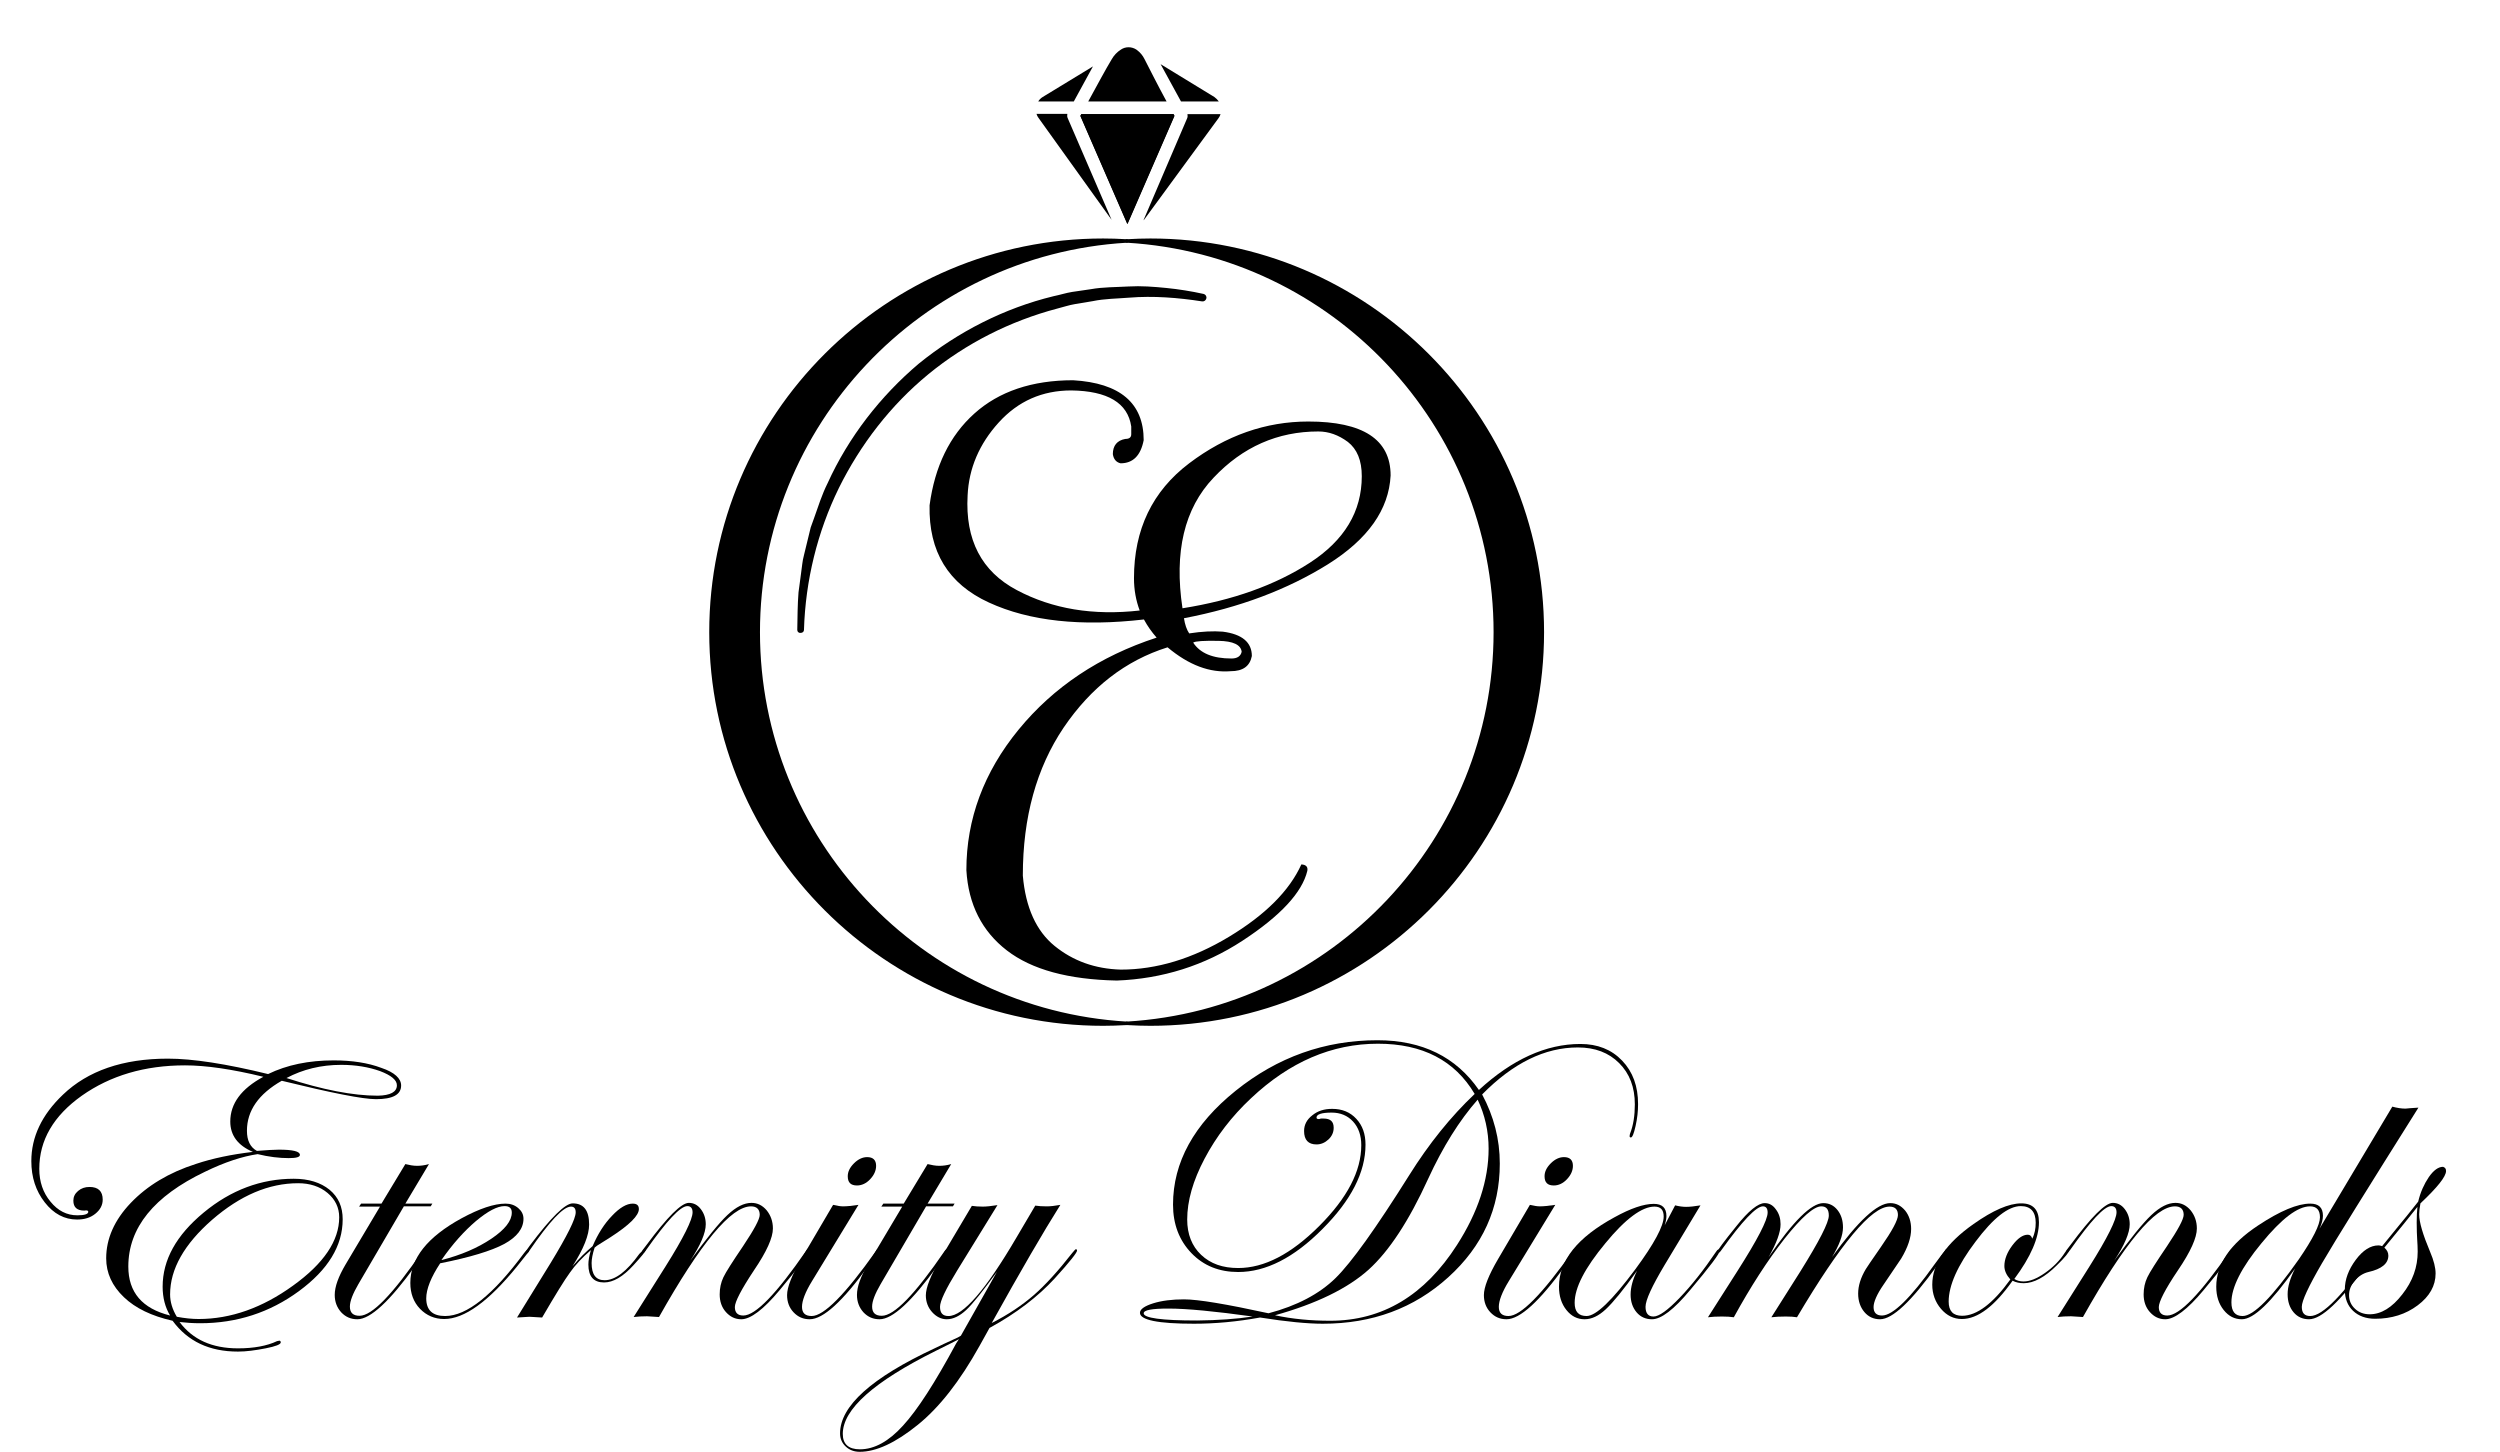
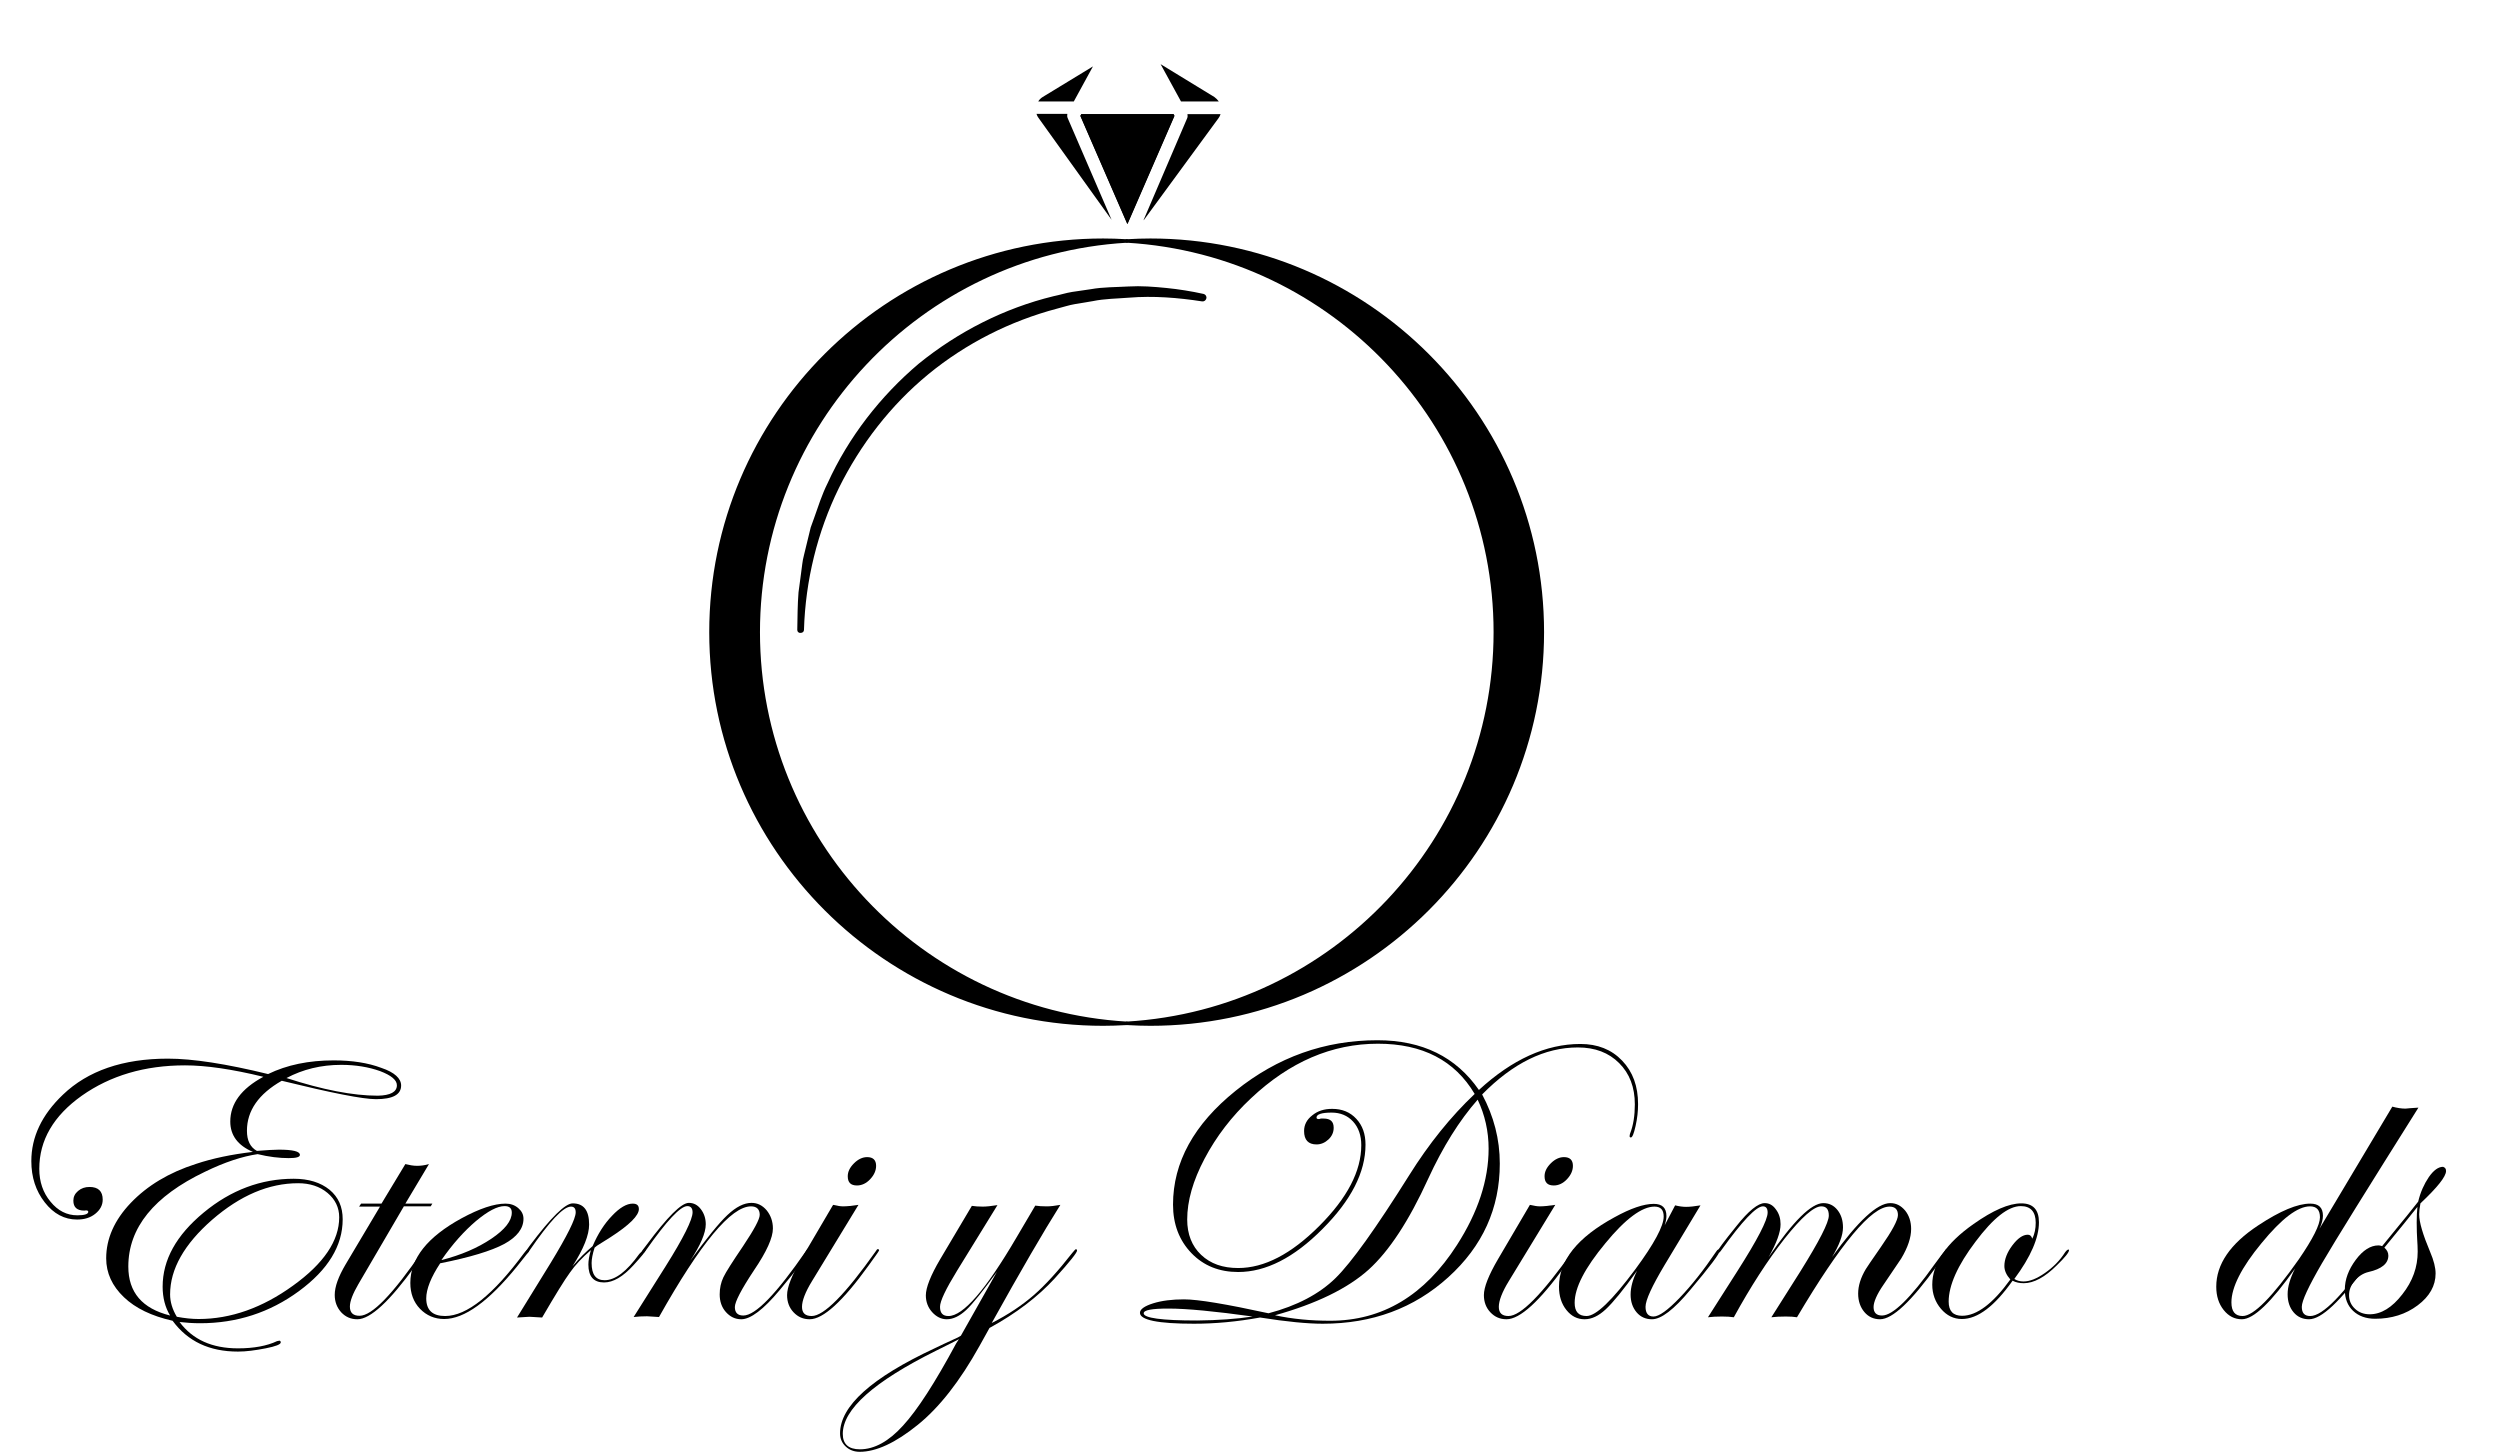
<svg xmlns="http://www.w3.org/2000/svg" version="1.0" id="Layer_1" x="0px" y="0px" viewBox="0 0 1005.3 583.8" style="enable-background:new 0 0 1005.3 583.8;" xml:space="preserve">
  <style type="text/css">
	.st0{enable-background:new    ;}
</style>
  <g>
    <g class="st0">
      <path d="M161.3,436.5c0,3.7-3.4,5.5-10.1,5.5c-5.3,0-17.9-2.5-37.9-7.4c-9.3,5.3-14,12-14,20.1c0,3.9,1.3,6.6,4,8.1    c3.9-0.3,6.8-0.5,8.8-0.5c5.7,0,8.5,0.7,8.5,2.1c0,0.9-1.5,1.3-4.5,1.3c-3.8,0-8-0.5-12.5-1.6c-6.1,0.9-13.2,3.2-21.2,7.1    c-20.5,9.8-30.8,22.5-30.8,38.1c0,10.4,5.6,16.9,16.8,19.7c-2-3.3-3-7.2-3-11.6c0-10.8,5.5-20.7,16.5-29.8    c11-9.1,23.1-13.6,36.2-13.6c6,0,10.8,1.5,14.4,4.4c3.6,3,5.3,6.9,5.3,11.9c0,10.7-5.9,20.3-17.6,28.9    c-11.7,8.6-25,12.9-39.7,12.9c-3,0-5.7-0.2-8.3-0.5c5.3,7.1,13.1,10.6,23.5,10.6c6.4,0,11.7-1,15.7-2.9l1-0.2    c0.3,0.1,0.5,0.3,0.5,0.7c0,0.8-2,1.6-6.1,2.4c-4.1,0.8-7.8,1.3-11.1,1.3c-11.5,0-20.2-4.1-26.3-12.4c-8.4-1.9-14.9-5-19.6-9.5    s-7.1-9.7-7.1-15.6c0-7.9,3.3-15.4,9.9-22.3s15.3-12.2,26.3-15.7c6.6-2.2,14.2-3.8,22.8-4.8c-6.1-2.6-9.1-6.7-9.1-12.2    c0-7.2,4.4-13.2,13.3-18c-12.7-3.1-23.2-4.6-31.5-4.6c-16.2,0-30,4.1-41.5,12.2c-11.4,8.1-17.1,17.9-17.1,29.4    c0,5.2,1.5,9.6,4.5,13.2c3,3.7,6.6,5.5,10.8,5.5c2.9,0,4.4-0.5,4.4-1.4c0-0.5-0.5-0.7-1.6-0.5c-2.9,0-4.4-1.3-4.4-4    c0-1.5,0.6-2.8,1.9-3.9s2.8-1.6,4.6-1.6c3.5,0,5.3,1.7,5.3,5.1c0,2.2-1,4.1-3,5.7s-4.4,2.3-7.3,2.3c-5.1,0-9.4-2.3-13-6.9    s-5.4-10.1-5.4-16.6c0-9.7,4.2-18.6,12.7-26.7c10-9.6,24.1-14.5,42.2-14.5c10.1,0,23.5,2.1,40.3,6.2c7.6-3.7,16.4-5.5,26.4-5.5    c7.4,0,13.8,1,19.1,3C158.7,431.2,161.3,433.7,161.3,436.5z M136.4,489.5c0-3.9-1.6-7.2-4.7-9.8c-3.1-2.6-7.1-3.9-11.8-3.9    c-11.8,0-23.3,4.9-34.6,14.7c-11.2,9.8-16.9,19.8-16.9,30c0,3,0.9,6,2.7,9c3.2,0.6,6.1,0.9,8.8,0.9c12.9,0,25.6-4.5,37.9-13.4    C130.2,508.1,136.4,498.9,136.4,489.5z M159.6,436.4c0-2.1-2.3-4-6.8-5.7c-4.5-1.6-9.7-2.5-15.6-2.5c-8.1,0-15.4,1.8-22,5.3    c14.5,4.7,26.7,7.1,36.7,7.1C157,440.5,159.6,439.1,159.6,436.4z" />
      <path d="M173.9,483.9l-0.7,1.2h-10.8l-18.3,31.3c-2.2,3.8-3.4,6.8-3.4,9c0,2.5,1.3,3.7,3.9,3.7c5,0,13.4-8.7,25.3-26.1    c0.4-0.5,0.7-0.8,1-0.8s0.5,0.2,0.5,0.5c-0.1,0.2-0.3,0.6-0.8,1.3l-3.6,5c-10.3,14.3-18.1,21.5-23.3,21.5c-2.6,0-4.7-0.9-6.5-2.8    c-1.7-1.9-2.6-4.2-2.6-7c0-3.3,1.5-7.4,4.4-12.3l13.8-23.2h-8.4l0.8-1.2h8.2l9.6-15.9c1.6,0.4,3.2,0.7,4.7,0.7s3.1-0.2,4.8-0.7    L163,484h10.9V483.9z" />
      <path d="M212.8,502.9c0,0.2-0.5,0.9-1.5,2.1l-3.5,4.4c-11.4,14-21.1,21-29.2,21c-3.8,0-7.1-1.4-9.7-4.1s-3.9-6.2-3.9-10.4    c0-9.9,6.9-18.5,20.6-26c7.2-3.9,13.1-5.9,17.7-5.9c2,0,3.7,0.6,5.1,1.8c1.4,1.2,2.1,2.6,2.1,4.3c0,3.9-2.6,7.3-7.7,10.1    c-5.2,2.8-13.8,5.4-25.8,7.8c-3.7,5.6-5.6,10.4-5.6,14.1c0,4.7,2.5,7.1,7.6,7.1c8.7,0,19.3-8.5,31.8-25.4c0.7-0.9,1.2-1.3,1.6-1.3    C212.7,502.4,212.8,502.6,212.8,502.9z M205.8,487.6c0-1.8-1-2.6-2.9-2.6c-2.9,0-6.7,2-11.5,6c-4.7,4-9.4,9.2-13.9,15.7    c7.9-2,14.6-4.9,20.1-8.6C203.1,494.4,205.8,490.9,205.8,487.6z" />
      <path d="M259.6,502.8c0,0.4-1.6,2.4-4.9,6c-4.2,4.6-8.1,6.9-11.8,6.9c-4.2,0-6.3-2.4-6.3-7.2c0-1.5,0.3-3.5,1-5.8    c-3.5,3-6.3,6-8.4,9c-2.2,3-5.9,9-11.2,18.1c-2.9-0.2-4.6-0.3-5.1-0.3c-0.2,0-1.9,0.1-5,0.3l13.5-21.9c6.7-11,10.1-17.8,10.1-20.4    c0-1.5-0.6-2.3-1.9-2.3c-3.1,0-8.6,5.9-16.7,17.7c-0.5,0.8-0.9,1.2-1.3,1.2c-0.2-0.1-0.3-0.2-0.3-0.5c0.1-0.3,0.2-0.5,0.3-0.7    l1.5-2.1c8.5-11.3,14.2-16.9,17.2-16.9c4.4,0,6.6,2.8,6.6,8.5c0,4.2-2.2,9.8-6.7,16.8c2.8-3.3,5.6-6,8.1-8.1    c2.1-4.9,4.7-9,7.8-12.2c3.1-3.3,5.9-4.9,8.3-4.9c1.7,0,2.5,0.7,2.5,2.2c0,2.6-3.8,6.4-11.4,11.3c-1.2,0.8-3,1.9-5.4,3.4l-1,0.8    c-0.8,2.5-1.2,4.6-1.2,6.2c0,4.6,1.7,6.9,5.2,6.9c4.3,0,8.9-3.5,14-10.6c1.1-1.2,1.8-1.8,2.1-1.8    C259.5,502.3,259.6,502.5,259.6,502.8z" />
      <path d="M325.4,502.8c0,1.2-4,6.5-11.9,16c-6.5,7.8-11.7,11.7-15.4,11.7c-2.5,0-4.5-1-6.2-2.9s-2.5-4.3-2.5-7.1    c0-2.5,0.5-4.8,1.5-6.9c1-2.1,3.7-6.3,7.9-12.5c4.4-6.6,6.7-10.8,6.7-12.6c0-2.2-1.2-3.4-3.5-3.4c-8,0-20.3,14.8-37,44.5    c-2.7-0.2-4.3-0.3-4.8-0.3c-1.9,0-3.7,0.1-5.4,0.3l12.8-20.3c7.3-11.6,10.9-18.9,10.9-21.8c0-1.6-0.7-2.5-2.1-2.5    c-2.8,0-8.3,5.9-16.6,17.7c-0.5,0.7-0.9,1.1-1.2,1.2c-0.3,0-0.4-0.2-0.5-0.5c0.1-0.3,0.2-0.5,0.3-0.7l1.6-2.1    c8.4-11.3,14-16.9,17-16.9c1.9,0,3.5,0.8,4.8,2.5s2,3.7,2,6.1c0,3.5-2.1,8.4-6.2,14.6c6.5-8.9,11.4-15,14.9-18.3s6.7-4.9,9.7-4.9    c2.4,0,4.4,1,6.1,3c1.6,2,2.5,4.4,2.5,7.3c0,3.7-2.5,9.3-7.6,16.8c-5.1,7.7-7.7,12.7-7.7,14.8c0,2.2,1.1,3.4,3.4,3.4    c4.9,0,13.3-8.7,25.3-26.1c0.3-0.5,0.5-0.8,0.8-0.8C325.2,502.3,325.4,502.5,325.4,502.8z" />
      <path d="M353.5,502.8c-0.1,0.2-0.3,0.6-0.8,1.3l-3.5,4.9c-10.3,14.3-18.2,21.5-23.6,21.5c-2.6,0-4.7-0.9-6.5-2.8    c-1.7-1.8-2.6-4.1-2.6-6.9c0-3.2,1.9-8,5.7-14.5l12.8-21.8c1.7,0.4,3,0.6,4,0.6c1.5,0,3.6-0.2,6.2-0.6l-18.7,30.7    c-2.7,4.4-4,7.9-4,10.3c0,2.5,1.3,3.7,3.9,3.7c4.9,0,13.5-8.7,25.8-26.1c0.3-0.5,0.5-0.8,0.8-0.8    C353.3,502.3,353.5,502.5,353.5,502.8z M352.3,468.8c0,1.9-0.8,3.7-2.4,5.4c-1.6,1.7-3.4,2.5-5.3,2.5c-2.5,0-3.7-1.2-3.7-3.7    c0-1.8,0.8-3.5,2.5-5.2s3.5-2.5,5.3-2.5C351.1,465.3,352.3,466.5,352.3,468.8z" />
-       <path d="M383.9,483.9l-0.7,1.2h-10.8l-18.3,31.3c-2.2,3.8-3.4,6.8-3.4,9c0,2.5,1.3,3.7,3.9,3.7c5,0,13.4-8.7,25.3-26.1    c0.4-0.5,0.7-0.8,1-0.8s0.5,0.2,0.5,0.5c-0.1,0.2-0.3,0.6-0.8,1.3l-3.6,5c-10.3,14.3-18.1,21.5-23.3,21.5c-2.6,0-4.7-0.9-6.5-2.8    c-1.7-1.9-2.6-4.2-2.6-7c0-3.3,1.5-7.4,4.4-12.3l13.8-23.2h-8.4l0.8-1.2h8.2l9.6-15.9c1.6,0.4,3.2,0.7,4.7,0.7s3.1-0.2,4.8-0.7    L373,484h10.9V483.9z" />
      <path d="M433.1,502.9c0,0.8-3,4.6-9,11.2c-6.7,7.3-15.4,14-26.2,19.9l-4,7.2C386,555.4,377.7,566,369,573    c-8.9,7.2-16.7,10.8-23.3,10.8c-2.2,0-4.1-0.7-5.6-2.1c-1.5-1.4-2.3-3.2-2.3-5.3c0-11,12.7-22.4,38-34.2c2.1-1,5.2-2.5,9.4-4.4    l1.2-0.7l14.5-25.7c-5.7,7.8-9.8,13-12.4,15.4s-5.2,3.7-7.8,3.7c-2.2,0-4.2-1-5.9-2.9c-1.7-1.9-2.5-4.2-2.5-6.7    c0-3.1,1.9-8,5.8-14.6l12.7-21.4c1.3,0.2,2.7,0.3,4.4,0.3c1.4,0,3.4-0.2,5.9-0.6l-16.2,26.3c-4.6,7.5-6.9,12.3-6.9,14.6    c0,2.5,1.1,3.7,3.4,3.7c5.9,0,15-10.5,27.3-31.5l7.6-12.9c1.3,0.2,2.8,0.3,4.6,0.3c1.5,0,3.3-0.2,5.5-0.6    c-6.8,10.8-16,26.6-27.6,47.5c6.7-3.4,12.3-7.2,16.9-11.2s9.8-9.7,15.5-17c0.8-1,1.3-1.5,1.5-1.5    C432.9,502.4,433.1,502.5,433.1,502.9z M385.6,538.5c-0.9,0.5-4,2.1-9.3,4.7c-24.9,12.4-37.4,23.5-37.4,33.4    c0,4.1,2.3,6.2,6.9,6.2c5.8,0,11.6-3.2,17.3-9.5c5.8-6.3,12.9-17.3,21.4-33.1L385.6,538.5z" />
      <path d="M658.7,444c0,2.8-0.3,5.7-1,8.8c-0.7,3.1-1.3,4.6-1.9,4.6c-0.3,0-0.5-0.2-0.5-0.5c0-0.4,0.1-0.7,0.2-1.1    c1.3-3.3,1.9-7.2,1.9-11.7c0-6.9-2.1-12.4-6.3-16.6s-9.7-6.3-16.6-6.3c-13.3,0-26.1,6.3-38.5,18.9c4.7,8.8,7.1,18,7.1,27.8    c0,18-6.9,33.2-20.7,45.7s-30.6,18.7-50.5,18.7c-6.1,0-14.5-0.8-25.2-2.5c-9.3,1.7-18.1,2.5-26.6,2.5c-14.5,0-21.7-1.5-21.7-4.4    c0-1.4,1.8-2.7,5.3-3.8s7.7-1.6,12.4-1.6c5.7,0,17,1.9,34,5.6c11.4-3,20.5-7.8,27-14.2c6.4-6.3,16.2-20,29.5-41.2    c8-12.8,16.8-23.7,26.4-32.8c-8-13.5-21-20.2-38.9-20.2c-18.5,0-35.5,7.3-51,21.9c-7.8,7.3-14,15.4-18.7,24.3s-7,17-7,24.5    c0,5.9,1.9,10.7,5.6,14.2c3.8,3.6,8.7,5.3,14.9,5.3c10.5,0,21.3-5.6,32.6-16.9s16.9-22.1,16.9-32.5c0-3.9-1.1-7.1-3.3-9.5    s-5.1-3.6-8.6-3.6c-4.1,0-6.1,0.7-6.1,2c0,0.4,0.3,0.6,0.9,0.6c0.3,0,0.6-0.1,0.8-0.2h1.2c2.7,0,4,1.2,4,3.7    c0,1.8-0.7,3.4-2.1,4.7c-1.4,1.3-3,2-4.8,2c-3.3,0-5-1.8-5-5.4c0-2.5,1.1-4.6,3.3-6.3c2.2-1.8,4.8-2.6,8-2.6c4,0,7.2,1.3,9.7,4    s3.7,6.1,3.7,10.4c0,11.1-5.8,22.4-17.3,33.9c-11.5,11.6-22.8,17.3-33.9,17.3c-7.6,0-13.9-2.5-18.8-7.6s-7.4-11.6-7.4-19.5    c0-17,8.4-32.3,25.2-45.8c16.8-13.5,35.8-20.3,57-20.3c18,0,31.6,6.7,40.8,20c13.4-12.3,27-18.5,40.8-18.5    c6.9,0,12.5,2.2,16.8,6.7S658.7,436.8,658.7,444z M503.7,529.4c-15.1-2.1-26.4-3.2-33.9-3.2c-6.6,0-9.9,0.6-9.9,1.9    c0,1.9,7.2,2.9,21.5,2.9C489.8,530.9,497.2,530.4,503.7,529.4z M598.6,461.9c0-7-1.5-13.6-4.4-19.7c-7.4,8.4-14,19-19.9,31.8    c-7.7,16.9-15.7,29.1-24,36.6c-8.5,7.6-21.1,13.7-37.6,18.3c7,1.5,14.4,2.2,22.2,2.2c21,0,38-10.2,51-30.5    C594.3,487.5,598.6,474.6,598.6,461.9z" />
      <path d="M633.7,502.8c-0.1,0.2-0.3,0.6-0.8,1.3l-3.5,4.9c-10.3,14.3-18.2,21.5-23.6,21.5c-2.6,0-4.7-0.9-6.5-2.8    c-1.7-1.8-2.6-4.1-2.6-6.9c0-3.2,1.9-8,5.7-14.5l12.8-21.8c1.7,0.4,3,0.6,4,0.6c1.5,0,3.6-0.2,6.2-0.6l-18.7,30.7    c-2.7,4.4-4,7.9-4,10.3c0,2.5,1.3,3.7,3.9,3.7c4.9,0,13.5-8.7,25.8-26.1c0.3-0.5,0.5-0.8,0.8-0.8    C633.5,502.3,633.7,502.5,633.7,502.8z M632.5,468.8c0,1.9-0.8,3.7-2.4,5.4c-1.6,1.7-3.4,2.5-5.3,2.5c-2.5,0-3.7-1.2-3.7-3.7    c0-1.8,0.8-3.5,2.5-5.2s3.5-2.5,5.3-2.5C631.3,465.3,632.5,466.5,632.5,468.8z" />
      <path d="M691.6,502.8c0,1.2-4,6.5-12,16c-6.5,7.8-11.6,11.7-15.3,11.7c-2.5,0-4.6-0.9-6.2-2.8c-1.6-1.9-2.4-4.3-2.4-7.1    c0-3,0.9-6.2,2.6-9.6c-5.5,7.7-9.7,12.8-12.6,15.5c-2.9,2.7-5.7,4-8.5,4c-2.9,0-5.3-1.2-7.3-3.7s-3-5.6-3-9.4    c0-10.5,7.4-19.8,22.3-27.9c6.5-3.6,11.8-5.4,15.8-5.4c3.4,0,5.1,1.6,5.1,4.9c0,0.9-0.2,2.2-0.7,3.7l4.2-8    c1.6,0.4,3.1,0.6,4.4,0.6c1.5,0,3.4-0.2,5.8-0.6l-14.5,24.1c-5,8.4-7.6,14-7.6,16.7c0,2.6,1.1,3.9,3.2,3.9c2.2,0,5.7-2.5,10.5-7.5    s9.7-11.2,14.7-18.6c0.3-0.5,0.6-0.8,0.9-0.8C691.5,502.3,691.6,502.5,691.6,502.8z M669,489.2c0-2.7-1.2-4-3.7-4    c-5,0-11.7,4.9-19.8,14.8c-8.2,9.9-12.3,17.8-12.3,23.9c0,3.6,1.6,5.3,4.8,5.3c3.8,0,10.3-6.3,19.6-18.8    C665.2,500.1,669,493,669,489.2z" />
      <path d="M783.2,502.8c-0.1,0.2-0.3,0.6-0.8,1.3l-3.5,4.9c-10.3,14.3-17.9,21.5-22.9,21.5c-2.6,0-4.7-1-6.3-2.9s-2.5-4.4-2.5-7.4    c0-3.1,1-6.4,3.1-9.9c0.4-0.7,2.4-3.6,6-8.8c4.6-6.6,6.9-10.9,6.9-12.9c0-2.2-1.1-3.4-3.4-3.4c-7.2,0-19.6,14.8-37.2,44.5    c-1.1-0.2-2.6-0.3-4.5-0.3c-2.2,0-4.2,0.1-5.8,0.3l11.7-18.5c7.6-12.2,11.4-19.6,11.4-22.4c0-2.5-1-3.7-3-3.7    c-3,0-7.9,4.3-14.8,13c-6.8,8.7-13.6,19.2-20.4,31.6c-1.3-0.2-2.9-0.3-4.8-0.3c-2.1,0-4,0.1-5.6,0.3l11.8-18.5    c8.1-12.7,12.2-20.6,12.2-23.6c0-1.6-0.6-2.5-1.9-2.5c-2.7,0-8.3,5.9-16.7,17.6c-0.5,0.8-1,1.1-1.3,1.1c-0.2-0.1-0.3-0.2-0.3-0.5    c0-0.5,2.5-3.9,7.6-10.2c4.9-6.2,8.8-9.3,11.4-9.3c1.8,0,3.3,0.8,4.5,2.5c1.3,1.7,1.9,3.7,1.9,6c0,3.2-1.6,7.6-4.8,13.2    c9.9-14.5,17.2-21.7,22-21.7c2.3,0,4.2,0.9,5.7,2.8s2.2,4.2,2.2,7c0,3.1-1.5,7.1-4.4,11.9c10.4-14.5,18.2-21.7,23.4-21.7    c2.4,0,4.3,1,6,3c1.6,2,2.4,4.5,2.4,7.4c0,3.4-1.3,7.4-4,11.9c-0.1,0.1-2.4,3.6-7.1,10.5c-2.7,3.9-4,7-4,9c0,2.2,1.1,3.4,3.4,3.4    c4.3,0,11.4-6.9,21.2-20.7l2.6-3.5l1.5-1.8c0.3-0.5,0.5-0.8,0.8-0.8C783,502.3,783.2,502.5,783.2,502.8z" />
      <path d="M832,502.7c0,0.9-1.6,2.9-4.9,6.1c-4.8,4.8-9.3,7.2-13.3,7.2c-1.7,0-3.2-0.3-4.5-1c-7.2,10.2-14,15.4-20.4,15.4    c-3.3,0-6.1-1.4-8.4-4.1c-2.3-2.7-3.5-6-3.5-9.7c0-8.4,5.5-16.6,16.6-24.4c7.8-5.5,14.2-8.3,19.2-8.3c4.7,0,7.1,2.5,7.1,7.6    c0,6.3-3.3,13.9-9.9,22.8c1.1,0.7,2.3,1,3.7,1c2.5,0,5.3-1.1,8.6-3.4c3.3-2.3,6-5,8.1-8.3c0.6-0.8,1-1.1,1.3-1.1    C831.9,502.4,832,502.5,832,502.7z M818.6,491.7c0-4.4-2-6.7-6-6.7c-5,0-11.1,4.8-18.2,14.3c-7.2,9.5-10.8,17.6-10.8,24.1    c0,3.8,1.8,5.7,5.4,5.7c5.9,0,12.4-4.9,19.4-14.6c-1.6-1.8-2.4-3.6-2.4-5.4c0-2.7,1.1-5.5,3.2-8.3c2.1-2.8,4.2-4.3,6.2-4.3    c0.9,0,1.5,0.5,1.8,1.6C818.2,496.2,818.6,494,818.6,491.7z" />
-       <path d="M898,502.8c0,1.2-4,6.5-11.9,16c-6.5,7.8-11.7,11.7-15.4,11.7c-2.5,0-4.5-1-6.2-2.9s-2.5-4.3-2.5-7.1    c0-2.5,0.5-4.8,1.5-6.9c1-2.1,3.7-6.3,7.9-12.5c4.4-6.6,6.7-10.8,6.7-12.6c0-2.2-1.2-3.4-3.5-3.4c-8,0-20.3,14.8-37,44.5    c-2.7-0.2-4.3-0.3-4.8-0.3c-1.9,0-3.7,0.1-5.4,0.3l12.8-20.3c7.3-11.6,10.9-18.9,10.9-21.8c0-1.6-0.7-2.5-2.1-2.5    c-2.8,0-8.3,5.9-16.6,17.7c-0.5,0.7-0.9,1.1-1.2,1.2c-0.3,0-0.4-0.2-0.5-0.5c0.1-0.3,0.2-0.5,0.3-0.7l1.6-2.1    c8.4-11.3,14-16.9,17-16.9c1.9,0,3.5,0.8,4.8,2.5s2,3.7,2,6.1c0,3.5-2.1,8.4-6.2,14.6c6.5-8.9,11.4-15,14.9-18.3s6.7-4.9,9.7-4.9    c2.4,0,4.4,1,6.1,3c1.6,2,2.5,4.4,2.5,7.3c0,3.7-2.5,9.3-7.6,16.8c-5.2,7.7-7.7,12.7-7.7,14.8c0,2.2,1.1,3.4,3.4,3.4    c4.9,0,13.3-8.7,25.3-26.1c0.3-0.5,0.5-0.8,0.8-0.8C897.8,502.3,898,502.5,898,502.8z" />
      <path d="M972.5,445.4C952,478,939,498.9,933.7,508c-5.4,9.3-8.1,15.1-8.1,17.5c0,2.5,1.1,3.7,3.4,3.7c5,0,13.5-8.7,25.4-26.1    c0.3-0.5,0.6-0.8,0.9-0.8c0.3,0,0.5,0.2,0.5,0.5c-0.1,0.2-0.3,0.6-0.8,1.3l-3.5,4.9c-10.4,14.3-18,21.5-23,21.5    c-2.5,0-4.6-0.9-6.2-2.8c-1.6-1.9-2.4-4.3-2.4-7.3s1-6.4,3-10.3c-9.6,13.6-16.7,20.4-21.4,20.4c-2.9,0-5.3-1.2-7.3-3.7    s-3-5.6-3-9.4c0-9,5.6-17.2,16.8-24.6c8.9-5.9,15.9-8.8,21-8.8c3.4,0,5.1,1.6,5.1,4.9c0,1.5-0.5,3.3-1.4,5.2L962,445    c1.8,0.5,3.6,0.8,5.3,0.8C967.9,445.7,969.6,445.6,972.5,445.4z M932.9,489.5c0-2.9-1.3-4.4-4-4.4c-4.9,0-11.4,4.9-19.5,14.8    c-8.1,9.8-12.1,17.8-12.1,23.8c0,3.7,1.5,5.5,4.5,5.5c4.4,0,11.9-7.6,22.6-22.8C930.1,498.1,932.9,492.5,932.9,489.5z" />
      <path d="M983.6,470.9c0,2.2-3.4,6.5-10.3,13c-0.3,1.7-0.5,3.2-0.5,4.4c0,3.2,1.5,8.2,4.4,15.1c1.5,3.5,2.2,6.4,2.2,8.7    c0,4.9-2.4,9.2-7.2,12.8s-10.5,5.4-17.1,5.4c-3.7,0-6.7-1.1-8.9-3.2s-3.3-4.9-3.3-8.5c0-4.1,1.5-8.1,4.4-12s6-5.8,9.1-5.8    c0.5,0,1,0.1,1.5,0.3l6.6-8.1c2-2.4,4.6-5.6,7.9-9.8c0.9-3.8,2.4-7.1,4.3-9.9c1.9-2.7,3.8-4.1,5.7-4.1    C983.2,469.5,983.6,469.9,983.6,470.9z M972.2,503.3c0-1.6-0.1-3.3-0.2-4.9c-0.1-1.6-0.2-3.9-0.2-6.9c0-2.5,0.1-4.5,0.3-6.2    c-3.1,3.9-7.5,9.4-13.3,16.4c1,0.9,1.6,1.9,1.6,3.2c0,3.2-2.7,5.4-8,6.6c-2.1,0.5-4,1.7-5.5,3.5c-1.6,1.8-2.3,3.8-2.3,5.8    c0,2.2,0.8,4,2.4,5.5c1.6,1.5,3.6,2.2,5.9,2.2c4.6,0,9-2.7,13.1-8C970.2,515.2,972.2,509.5,972.2,503.3z" />
    </g>
    <g>
      <g>
        <path d="M304.9,254.1c0-83.9,65.5-152.4,148.1-157.3c-3.1-0.2-6.3-0.3-9.5-0.3c-87.1,0-157.6,70.6-157.6,157.6     c0,87.1,70.6,157.6,157.6,157.6c3.2,0,6.4-0.1,9.5-0.3C370.4,406.5,304.9,338,304.9,254.1z" />
        <path d="M443.6,412.5c-87.3,0-158.4-71-158.4-158.3s71-158.3,158.4-158.3c2.9,0,6,0.1,9.5,0.3c0.4,0,0.7,0.3,0.7,0.7     s-0.3,0.7-0.7,0.7c-82.7,4.9-147.5,73.7-147.5,156.6s64.8,151.7,147.5,156.6c0.4,0,0.7,0.3,0.7,0.7s-0.3,0.7-0.7,0.7     C449.6,412.4,446.4,412.5,443.6,412.5z M441.5,97.2c-85.6,1.1-154.9,71.1-154.9,156.9S355.9,409.9,441.5,411     c-77.8-10.4-137.3-77.2-137.3-156.9S363.6,107.5,441.5,97.2z" />
      </g>
      <g>
        <path d="M462.6,96.5c-3.2,0-6.4,0.1-9.5,0.3c82.6,4.9,148.1,73.5,148.1,157.3c0,83.9-65.5,152.4-148.1,157.3     c3.1,0.2,6.3,0.3,9.5,0.3c87.1,0,157.6-70.6,157.6-157.6C620.2,167,549.6,96.5,462.6,96.5z" />
        <path d="M462.6,412.5c-2.9,0-6-0.1-9.5-0.3c-0.4,0-0.7-0.3-0.7-0.7s0.3-0.7,0.7-0.7c82.7-4.9,147.5-73.7,147.5-156.6     S535.8,102.5,453.1,97.6c-0.4,0-0.7-0.3-0.7-0.7s0.3-0.7,0.7-0.7c3.5-0.2,6.6-0.3,9.5-0.3c87.3,0,158.3,71,158.3,158.3     S549.9,412.5,462.6,412.5z M464.6,97.2c77.8,10.4,137.3,77.2,137.3,156.9c0,79.8-59.4,146.6-137.3,156.9     c85.6-1.1,154.9-71.1,154.9-156.9S550.2,98.3,464.6,97.2z" />
      </g>
    </g>
    <g>
-       <path d="M469.5,260.3c-16.9,5.3-30.8,16.1-41.8,32.3c-10.9,16.2-16.4,36-16.4,59.5c1.1,12.8,5.4,22.3,12.8,28.3s16.2,9.2,26.6,9.5    c14.4,0,28.9-4.4,43.5-13.2c14.6-8.8,24.3-18.5,29.1-29.1c1.9,0.1,2.7,1,2.4,2.6c-2.1,8.7-10.8,18.1-26.1,28.1    c-15.3,10-32.2,15.3-50.5,16c-19.5-0.4-34.2-4.4-44.2-12.1s-15.5-18.5-16.3-32.3c0-20.5,7-39.4,21-56.5s32.5-29.5,55.5-37    c-2-2.3-3.7-4.7-5.1-7.3c-25.2,2.9-46,0.7-62.3-6.8c-16.4-7.5-24.3-20.5-23.9-39.1c2.1-15.7,8.1-28,18-36.9s23.2-13.4,39.7-13.4    c18.9,1.1,28.4,9.2,28.4,24.1c-1.2,6.2-4.3,9.3-9.3,9.3c-1.7-0.4-2.8-1.6-3.1-3.7c0-3.4,1.7-5.5,5-6.1c1.6,0,2.4-0.6,2.4-1.9v-3.1    c-1.4-9.5-9.5-14.3-24.1-14.5c-11.7,0-21.4,4.3-29.2,12.9c-7.8,8.6-12,18.4-12.5,29.3c-1,17.9,5.6,30.6,19.8,38.1    c14.3,7.6,30.7,10.3,49.4,8.2c-1.5-4-2.3-8.3-2.3-13c0-19.6,7.4-35,22.2-46.2c14.8-11.2,30.8-16.8,47.9-16.8    c22,0,33.1,7.2,33.1,21.7c-0.7,13.7-9.1,25.6-25.2,35.7c-16.2,10.1-35.4,17.4-57.9,21.7c0.4,2.6,1.1,4.6,2.1,6.1    c5.2-0.8,9.7-1,13.5-0.7c7.8,1,11.7,4.3,11.7,9.8c-0.8,4.1-3.6,6.1-8.5,6.1C486.5,270.6,478.1,267.5,469.5,260.3z M475.5,244.6    c20.2-3.2,37.3-9.3,51.2-18.3s20.9-20.6,20.9-34.8c0-6.4-1.9-10.9-5.6-13.8c-3.8-2.8-7.7-4.2-11.9-4.2c-16.3,0-30.4,6.2-42.1,18.6    C476.2,204.5,472.1,222,475.5,244.6z M479.8,258.4c2.8,4.3,7.9,6.4,15.4,6.4c2.3,0,3.7-0.9,4.1-2.7c-0.3-2.8-3.4-4.3-9.3-4.4    C484.1,257.6,480.7,257.8,479.8,258.4z" />
-     </g>
+       </g>
    <path d="M320.6,253.3c0.1-5,0.1-10.1,0.5-15.1l1-7.5c0.4-2.5,0.5-5,1.2-7.5l1.8-7.4l0.9-3.7l1.3-3.6c1.7-4.8,3.2-9.6,5.5-14.2   c8.4-18.5,21.2-35,36.7-48.1c15.8-12.8,34.4-22.3,54.2-27.1c2.5-0.5,4.9-1.3,7.4-1.7l7.5-1.1c5-0.9,10.1-0.8,15.2-1.1   c5.1-0.3,10.1,0.1,15.2,0.6c5,0.5,10,1.3,15,2.4c0.8,0.2,1.3,1,1.1,1.8c-0.2,0.8-0.9,1.3-1.7,1.2l0,0c-9.7-1.5-19.6-2.3-29.4-1.5   c-4.9,0.4-9.8,0.4-14.6,1.4l-7.2,1.2c-2.4,0.4-4.7,1.2-7.1,1.8c-18.9,5-36.7,14-51.8,26.4c-15.1,12.4-27.3,28.2-36,45.8   c-8.6,17.6-13.4,37.1-14,56.9v0.1c0,0.7-0.6,1.2-1.3,1.2C321.1,254.6,320.6,254,320.6,253.3z" />
    <g>
      <path d="M434.5,46.6l18.9,43.5l18.9-43.5c-0.1-0.2-0.2-0.5-0.4-0.7h-37.1C434.7,46.1,434.6,46.3,434.5,46.6z" />
      <g>
-         <path d="M437.6,40.8h31.5c-3.8-7-7.2-13.8-8.9-17.1c-0.7-1.4-1.7-2.6-2.9-3.5l-0.4-0.3c-1.9-1.2-4.3-1.2-6.1,0l0,0     c-1.6,1-2.9,2.4-3.8,4C444.7,27.7,441.1,34.4,437.6,40.8z" />
        <path d="M474.9,40.8h15.2c-0.5-0.7-1.1-1.3-1.8-1.8l-21.6-13.2C468.6,29.2,471.2,34,474.9,40.8z" />
        <path d="M471.9,45.9h-37.1c-0.1,0.2-0.2,0.5-0.4,0.7l18.9,43.5l18.9-43.5C472.1,46.3,472,46.1,471.9,45.9z" />
        <path d="M431.8,40.8c3.4-6.3,5.9-10.8,7.7-14.1L419.3,39c-0.8,0.5-1.4,1.1-1.8,1.8H431.8z" />
        <path d="M477.5,45.9c0.1,0.5,0.1,1.1-0.1,1.6l-17.6,41.1c0.1-0.1,0.2-0.2,0.3-0.3L490,47.5c0.4-0.5,0.6-1,0.8-1.6H477.5z" />
        <path d="M429.3,47.4c-0.2-0.5-0.2-1-0.1-1.6h-12.4c0.2,0.6,0.4,1.1,0.8,1.6l29.4,41L429.3,47.4z" />
      </g>
    </g>
  </g>
</svg>